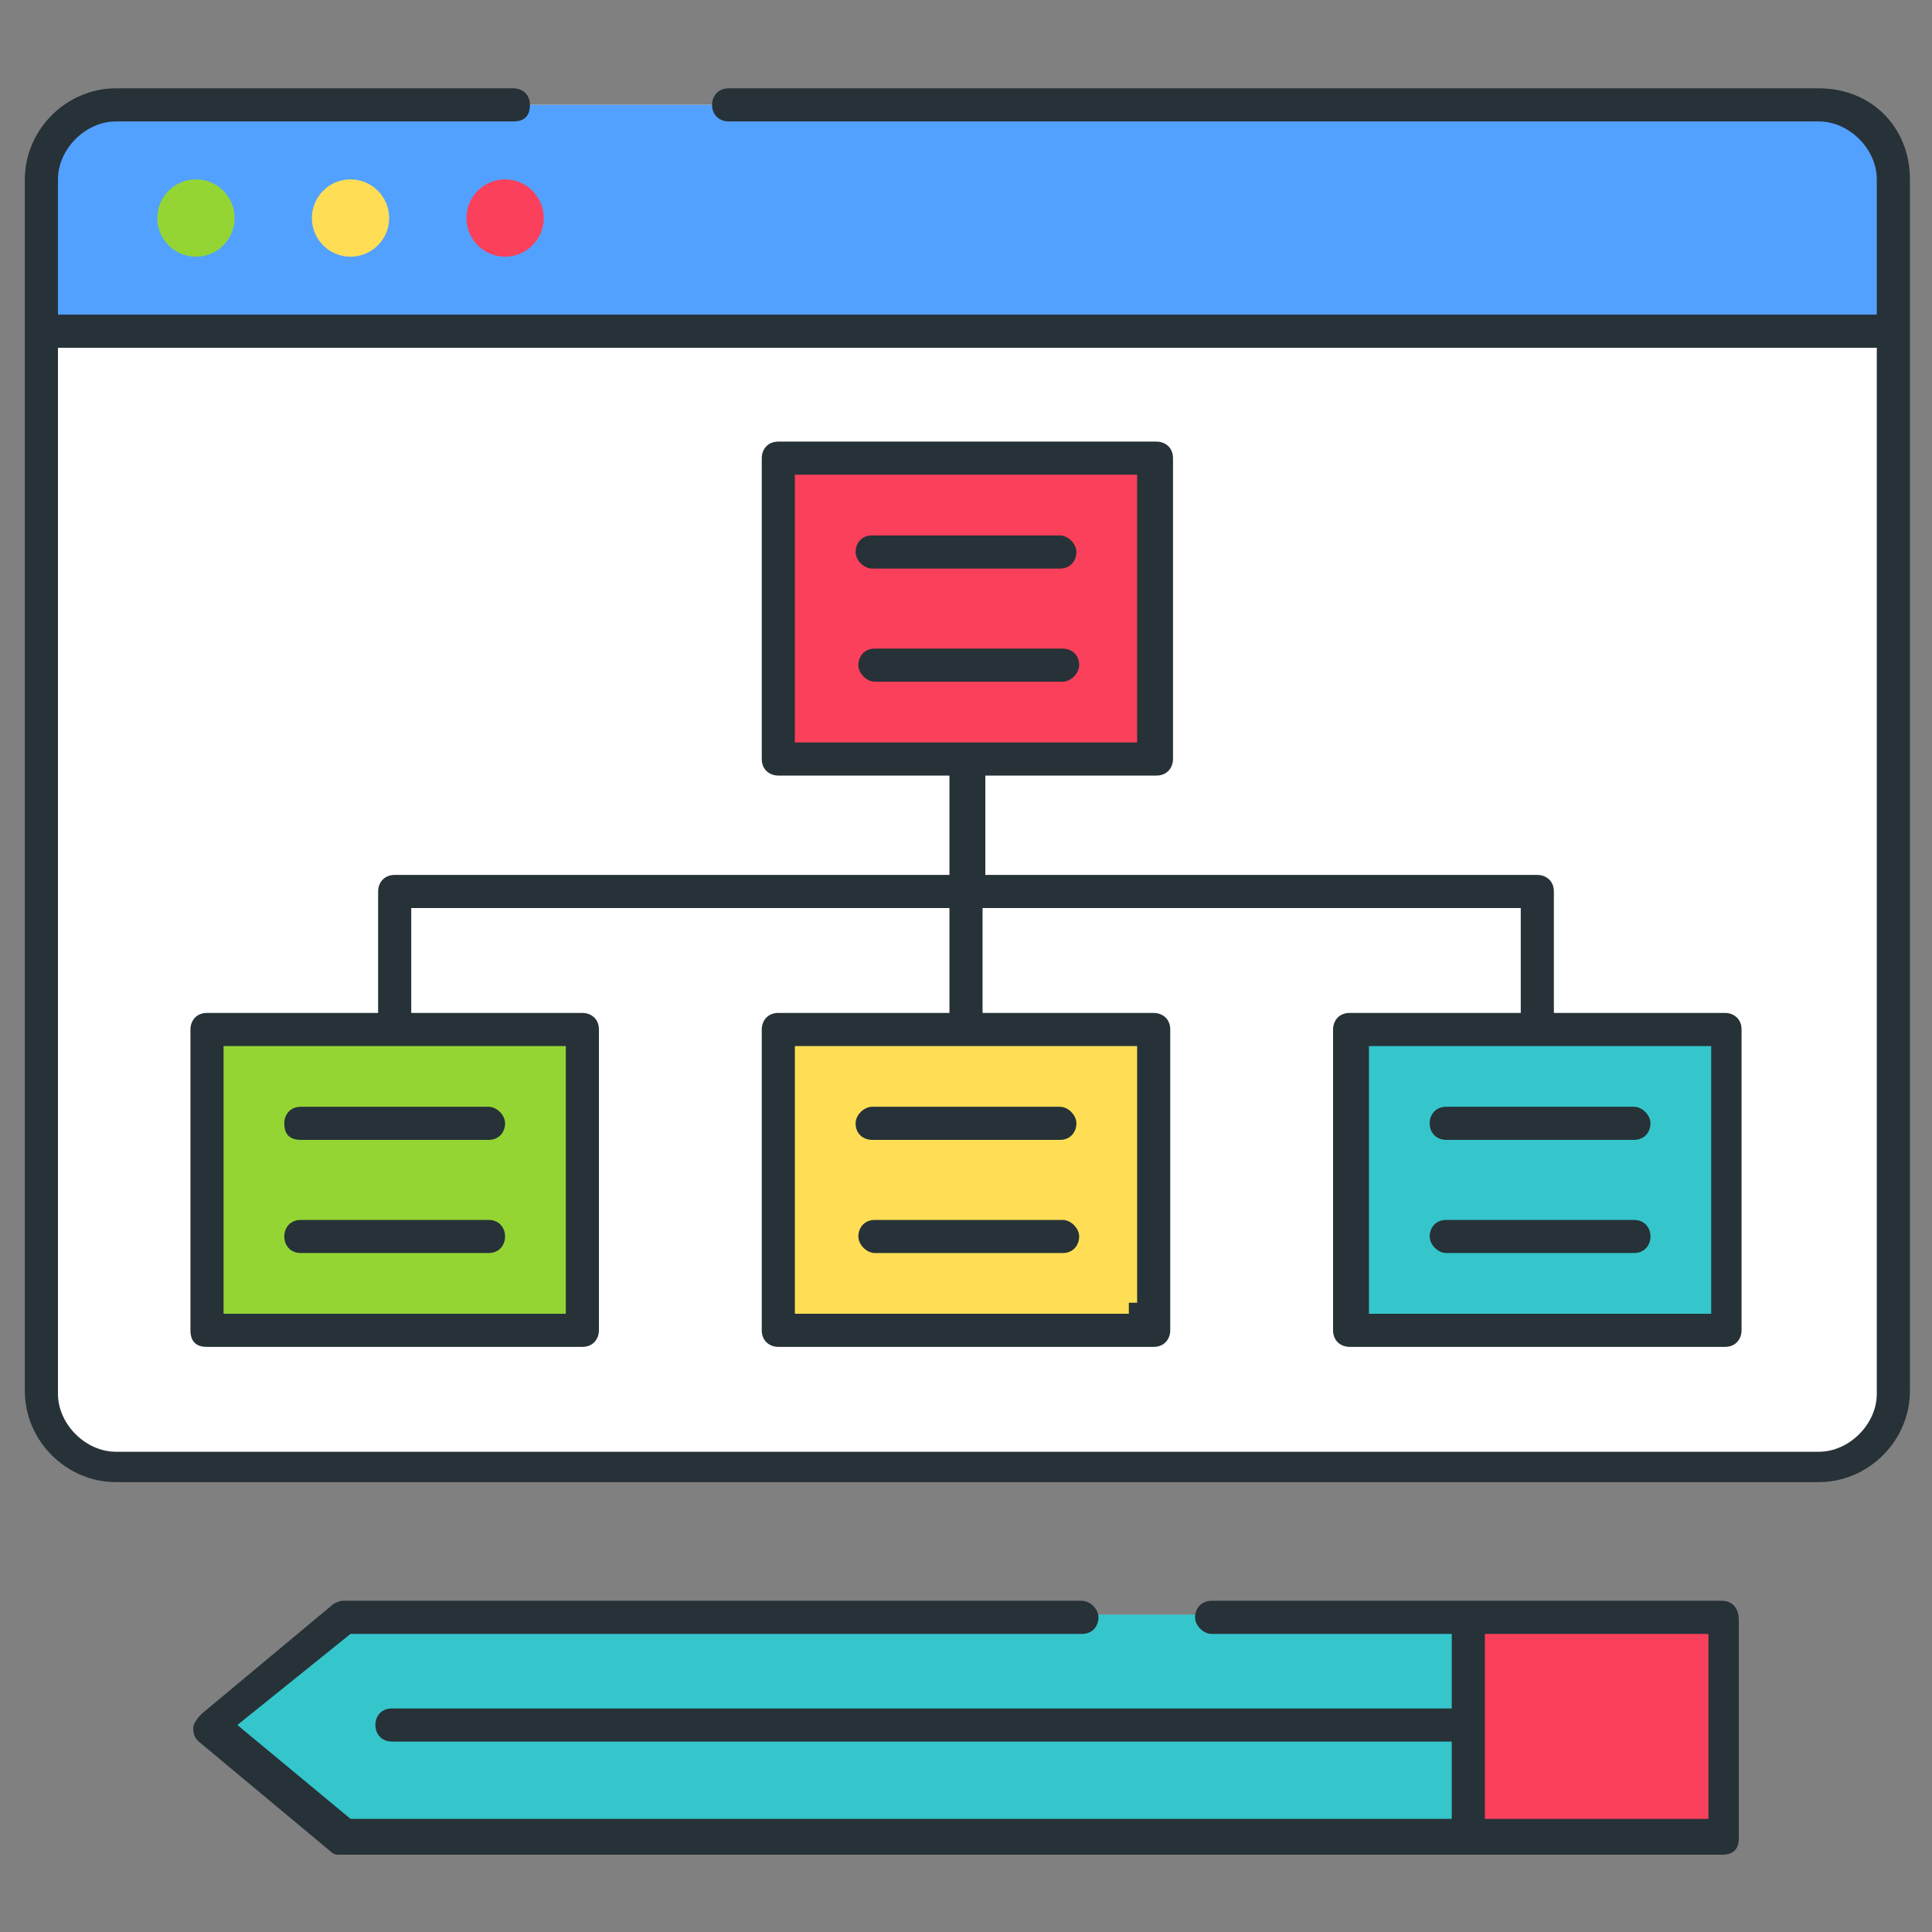
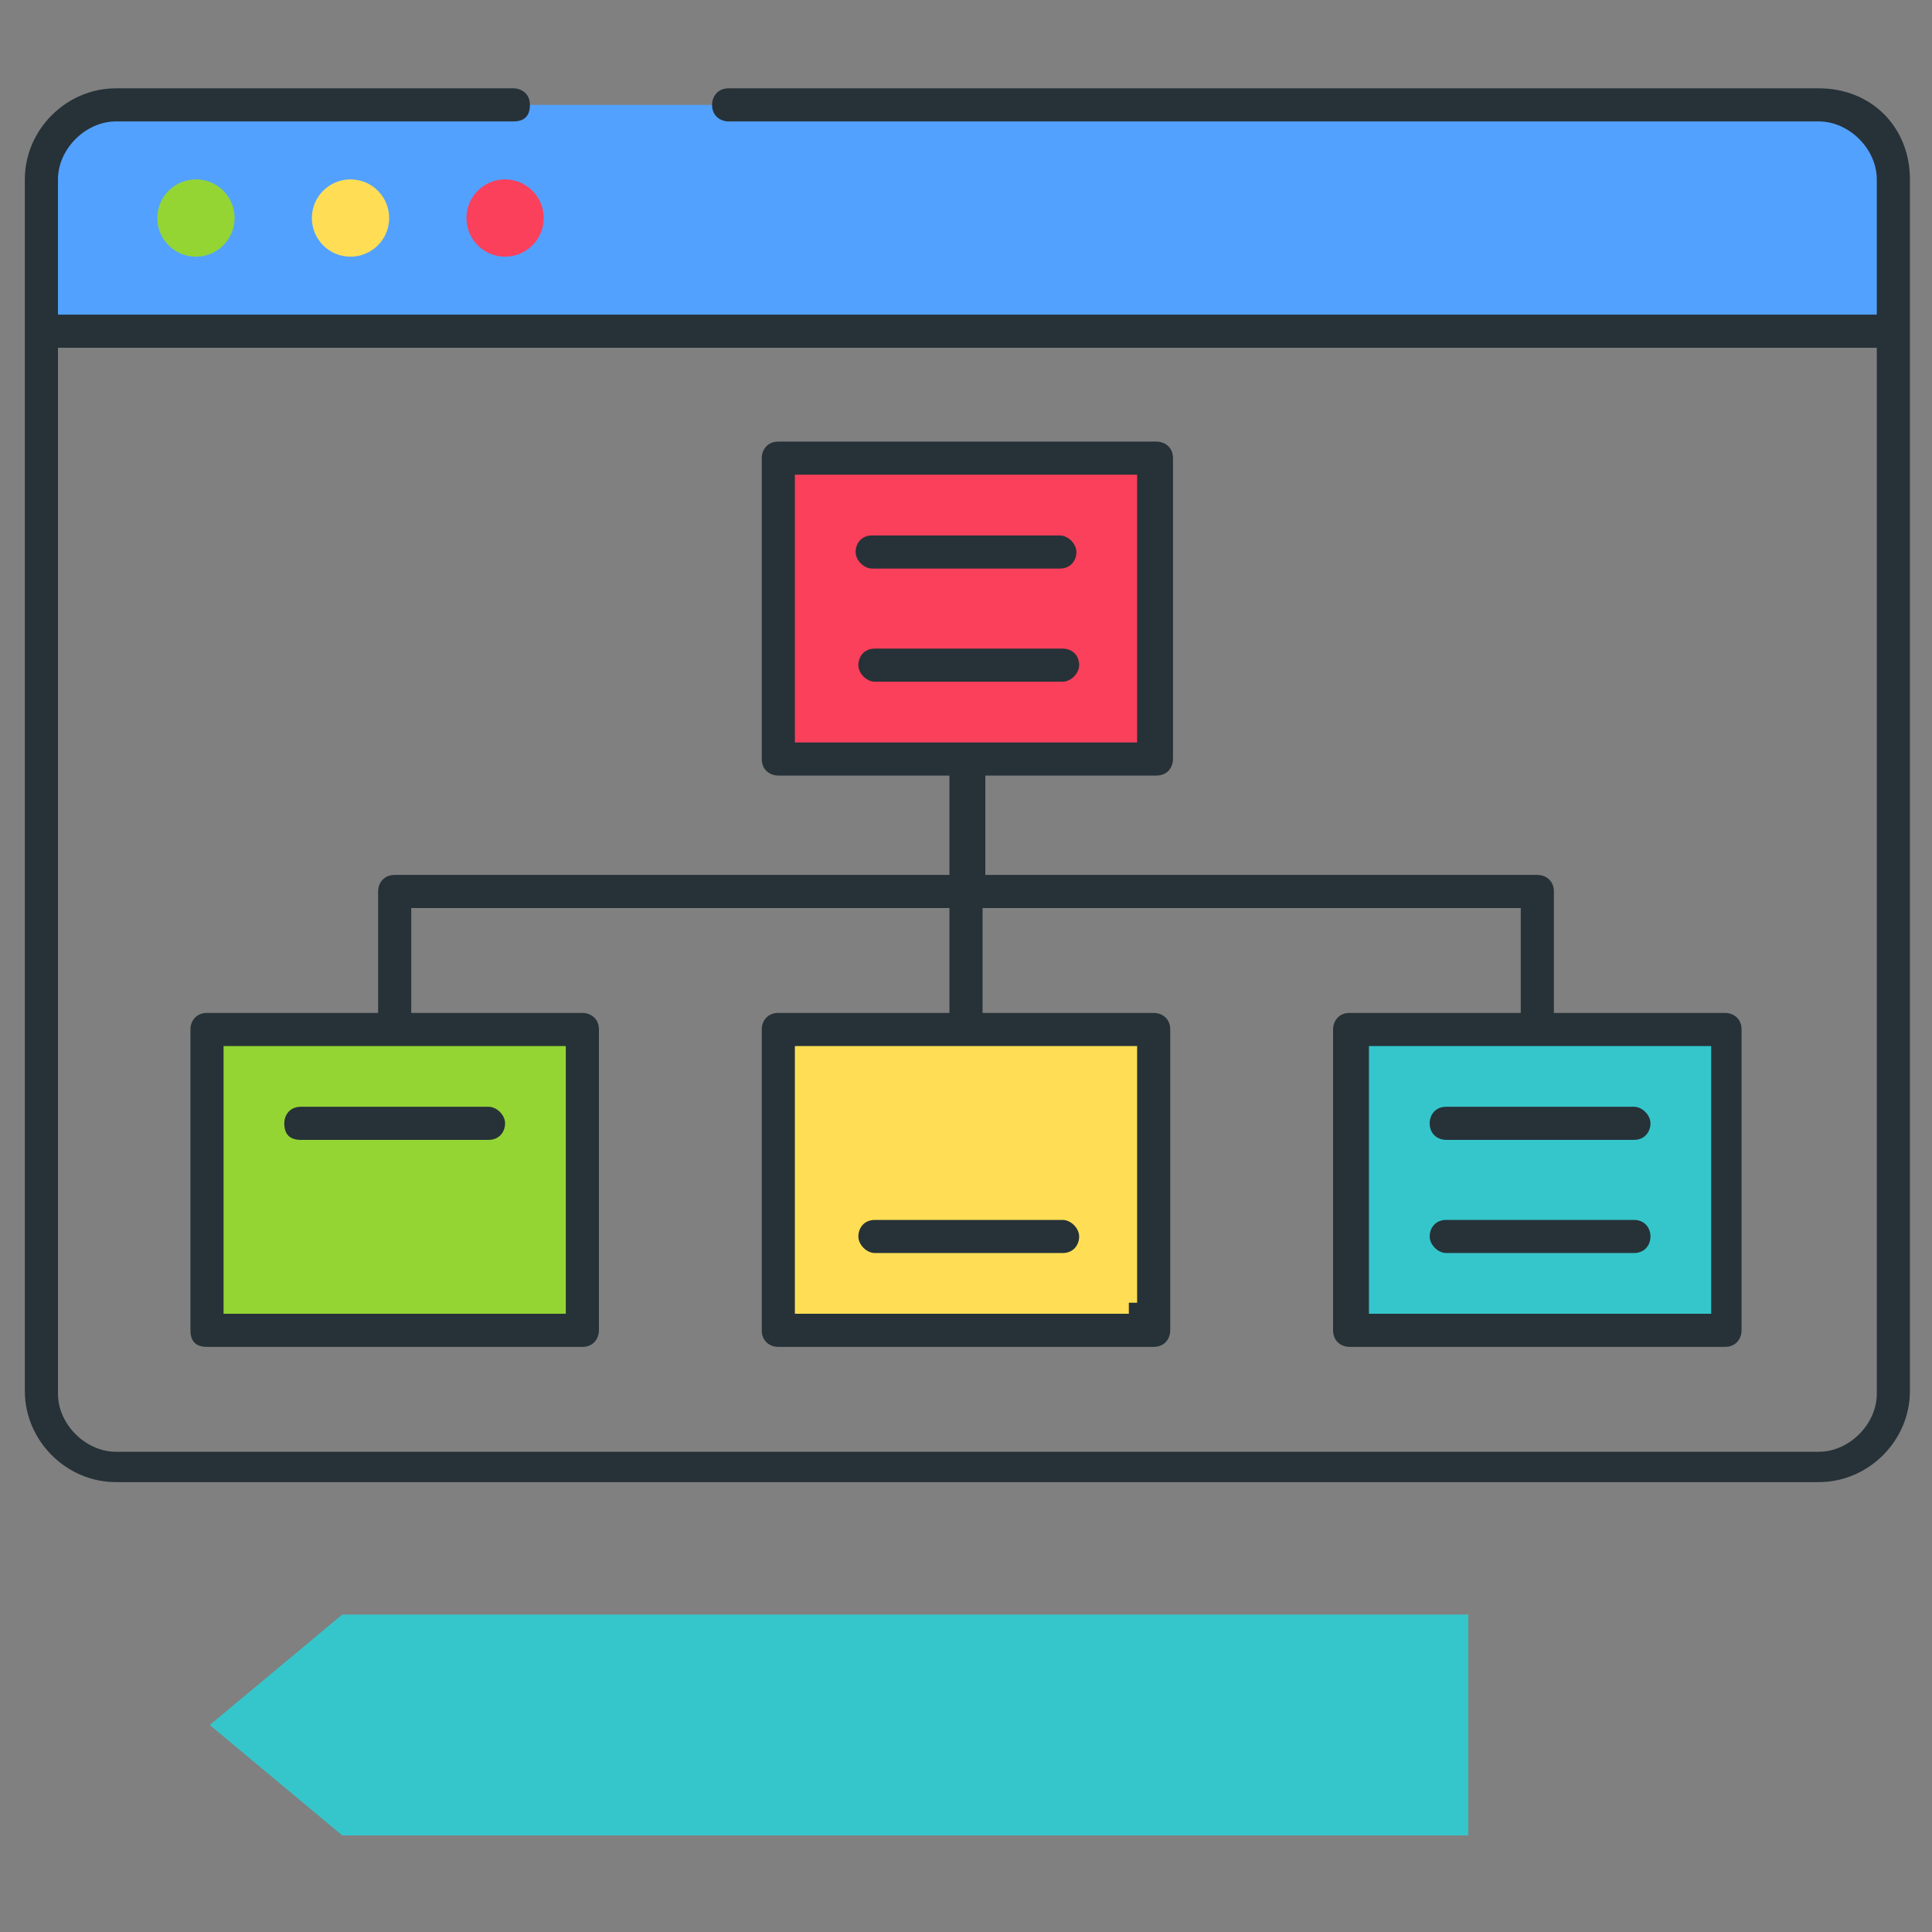
<svg xmlns="http://www.w3.org/2000/svg" version="1.1" id="Capa_1" x="0px" y="0px" viewBox="0 0 70 70" style="enable-background:new 0 0 70 70;" xml:space="preserve">
  <rect x="0" y="0" width="70" height="70" fill="#808080" stroke="none" />
  <style type="text/css">
	.st0{fill:#FFFFFF;}
	.st1{fill:#53A1FF;}
	.st2{fill:#FA405B;}
	.st3{fill:#FFDE55;}
	.st4{fill:#94D534;}
	.st5{fill:#35C6CC;}
	.st6{fill:#263238;}
</style>
  <g>
-     <path class="st0" d="M65.9,53.2H4.2c-1.5,0-2.7-1.2-2.7-2.7v-44c0-1.5,1.2-2.7,2.7-2.7h61.7c1.5,0,2.7,1.2,2.7,2.7v44   C68.6,51.9,67.4,53.2,65.9,53.2L65.9,53.2z" />
    <path class="st1" d="M68.6,11.9H1.5V6.5c0-1.5,1.2-2.7,2.7-2.7h61.7c1.5,0,2.7,1.2,2.7,2.7V11.9z" />
    <g>
      <path class="st2" d="M28.2,16.6h13.6v10.9H28.2V16.6z" />
      <path class="st3" d="M28.2,37.3h13.6v10.9H28.2V37.3z" />
      <path class="st4" d="M7.5,37.3h13.6v10.9H7.5V37.3z" />
      <path class="st5" d="M62.6,48.2H49V37.3h13.6V48.2z" />
    </g>
    <path class="st5" d="M53.2,66.5H12.4l-4.8-4l4.8-4h40.8C53.2,58.6,53.2,66.5,53.2,66.5z" />
-     <path class="st2" d="M53.2,58.6h9.3v7.9h-9.3V58.6z" />
    <circle class="st4" cx="7.1" cy="7.9" r="1.4" />
    <circle class="st3" cx="12.7" cy="7.9" r="1.4" />
    <circle class="st2" cx="18.3" cy="7.9" r="1.4" />
    <path class="st6" d="M38.4,20.6c0.4,0,0.6-0.3,0.6-0.6c0-0.3-0.3-0.6-0.6-0.6h-6.8c-0.4,0-0.6,0.3-0.6,0.6c0,0.3,0.3,0.6,0.6,0.6   H38.4z" />
    <path class="st6" d="M38.5,23.5h-6.8c-0.4,0-0.6,0.3-0.6,0.6c0,0.3,0.3,0.6,0.6,0.6h6.8c0.3,0,0.6-0.3,0.6-0.6   C39.1,23.7,38.8,23.5,38.5,23.5z" />
-     <path class="st6" d="M39.2,58H12.4c-0.1,0-0.3,0.1-0.3,0.1l-4.8,4C7.1,62.3,7,62.5,7,62.6c0,0.3,0.1,0.4,0.2,0.5l4.8,4   c0.1,0.1,0.2,0.1,0.3,0.1h50.1c0.4,0,0.6-0.2,0.6-0.6v-7.9c0-0.5-0.3-0.7-0.6-0.7H43.9c-0.4,0-0.6,0.3-0.6,0.6   c0,0.3,0.3,0.6,0.6,0.6h8.7v2.7H14.2c-0.4,0-0.6,0.3-0.6,0.6s0.2,0.6,0.6,0.6h38.4v2.8H12.7l-4.1-3.4l4.1-3.3h26.5   c0.4,0,0.6-0.3,0.6-0.6C39.8,58.3,39.5,58,39.2,58z M53.8,59.2h8.1v6.7h-8.1V59.2z" />
    <path class="st6" d="M62.5,48.8c0.4,0,0.6-0.3,0.6-0.6V37.3c0-0.4-0.3-0.6-0.6-0.6h-6.2v-4.4c0-0.4-0.3-0.6-0.6-0.6h-20v-3.6h6.2   c0.4,0,0.6-0.3,0.6-0.6V16.6c0-0.4-0.3-0.6-0.6-0.6H28.2c-0.4,0-0.6,0.3-0.6,0.6v10.9c0,0.4,0.3,0.6,0.6,0.6h6.2v3.6H14.3   c-0.4,0-0.6,0.3-0.6,0.6v4.4H7.5c-0.4,0-0.6,0.3-0.6,0.6v10.9c0,0.4,0.2,0.6,0.6,0.6h13.6c0.4,0,0.6-0.3,0.6-0.6V37.3   c0-0.4-0.3-0.6-0.6-0.6h-6.2v-3.8h19.5v3.8h-6.2c-0.4,0-0.6,0.3-0.6,0.6v10.9c0,0.4,0.3,0.6,0.6,0.6h13.6c0.4,0,0.6-0.3,0.6-0.6   V37.3c0-0.4-0.3-0.6-0.6-0.6h-6.2v-3.8h19.5v3.8h-6.2c-0.4,0-0.6,0.3-0.6,0.6v10.9c0,0.4,0.3,0.6,0.6,0.6H62.5z M20.5,37.9v9.7H8.1   v-9.7H20.5z M41.2,37.9v9.3h-0.3v0.4H28.8v-9.7H41.2z M28.8,26.9v-9.7h12.4v9.7H28.8z M49.6,37.9H62v9.7H49.6V37.9z" />
    <path class="st6" d="M59.2,41.3c0.4,0,0.6-0.3,0.6-0.6c0-0.3-0.3-0.6-0.6-0.6h-6.8c-0.4,0-0.6,0.3-0.6,0.6c0,0.4,0.3,0.6,0.6,0.6   H59.2z" />
    <path class="st6" d="M59.2,45.4c0.4,0,0.6-0.3,0.6-0.6s-0.2-0.6-0.6-0.6h-6.8c-0.4,0-0.6,0.3-0.6,0.6c0,0.3,0.3,0.6,0.6,0.6H59.2z" />
-     <path class="st6" d="M38.4,41.3c0.4,0,0.6-0.3,0.6-0.6c0-0.3-0.3-0.6-0.6-0.6h-6.8c-0.3,0-0.6,0.3-0.6,0.6c0,0.4,0.3,0.6,0.6,0.6   H38.4z" />
    <path class="st6" d="M38.5,45.4c0.4,0,0.6-0.3,0.6-0.6c0-0.3-0.3-0.6-0.6-0.6h-6.8c-0.4,0-0.6,0.3-0.6,0.6c0,0.3,0.3,0.6,0.6,0.6   H38.5z" />
    <path class="st6" d="M10.9,40.1c-0.4,0-0.6,0.3-0.6,0.6c0,0.4,0.2,0.6,0.6,0.6h6.8c0.4,0,0.6-0.3,0.6-0.6c0-0.3-0.3-0.6-0.6-0.6   H10.9z" />
-     <path class="st6" d="M10.9,44.2c-0.4,0-0.6,0.3-0.6,0.6s0.2,0.6,0.6,0.6h6.8c0.4,0,0.6-0.3,0.6-0.6s-0.2-0.6-0.6-0.6H10.9z" />
    <path class="st6" d="M18.6,3.2H4.2c-1.8,0-3.3,1.5-3.3,3.3v43.9c0,1.8,1.5,3.3,3.3,3.3h61.7c1.8,0,3.3-1.5,3.3-3.3V6.5   c0-1.9-1.4-3.3-3.3-3.3H26.4c-0.4,0-0.6,0.3-0.6,0.6c0,0.4,0.3,0.6,0.6,0.6h39.5c1.1,0,2.1,1,2.1,2.1v4.9H2.1V6.5   c0-1.1,1-2.1,2.1-2.1h14.4c0.4,0,0.6-0.2,0.6-0.6C19.2,3.4,18.9,3.2,18.6,3.2z M68,12.6v37.9c0,1.1-1,2.1-2.1,2.1H4.2   c-1.1,0-2.1-1-2.1-2.1V12.6H68z" />
  </g>
</svg>